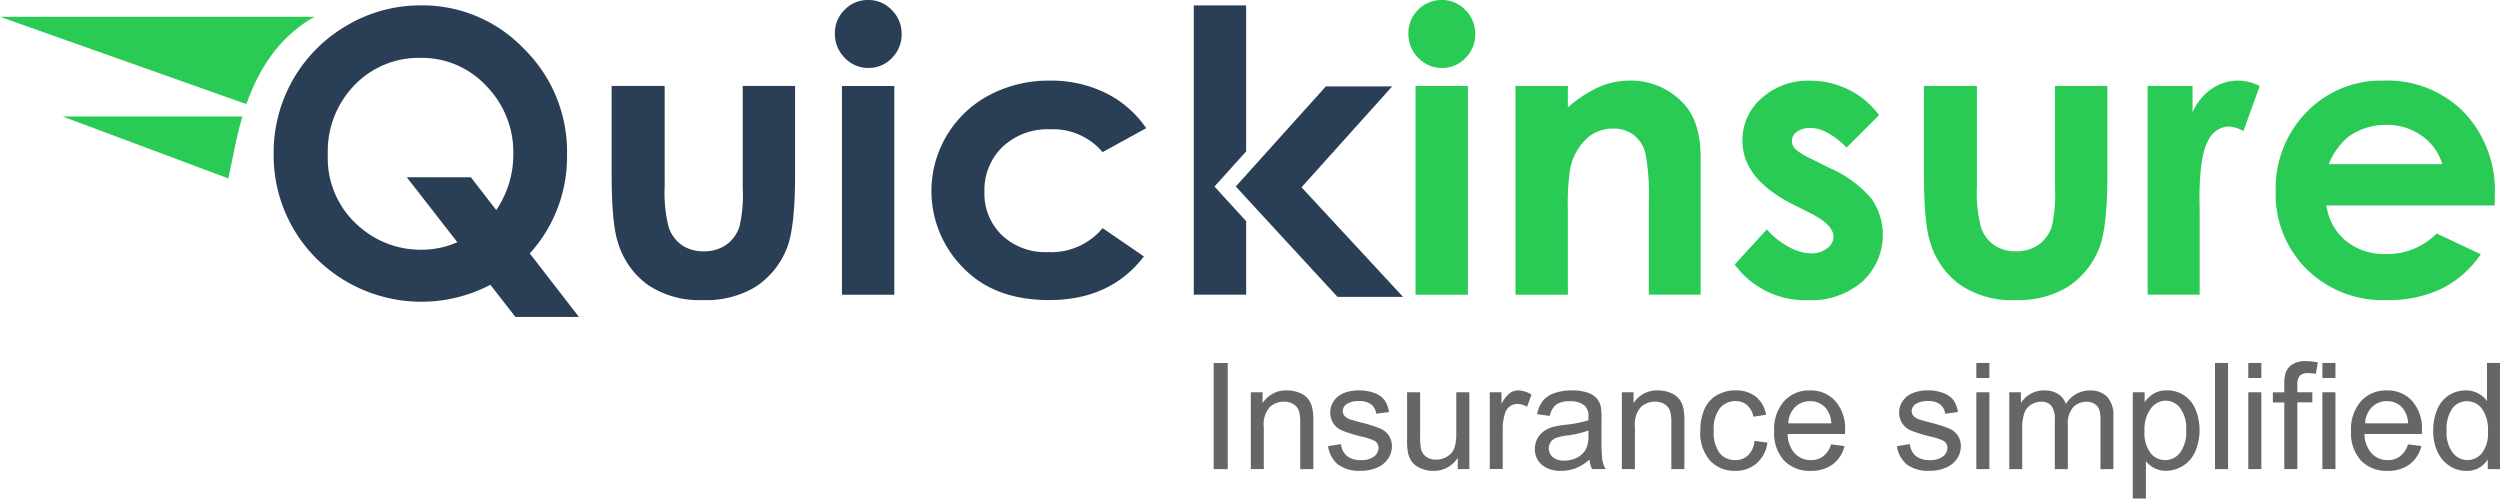
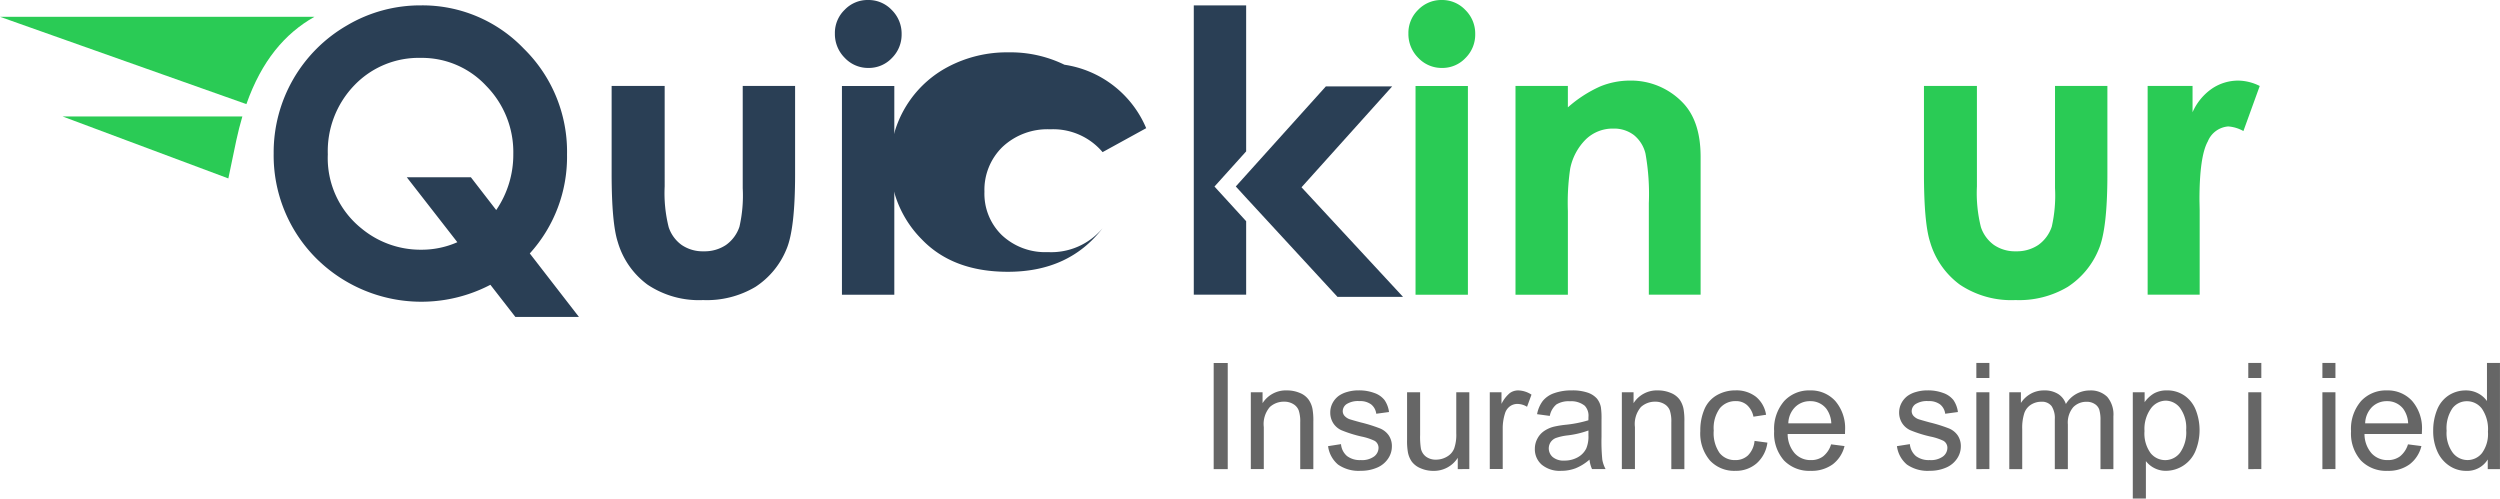
<svg xmlns="http://www.w3.org/2000/svg" width="311.143" height="62.05" viewBox="0 0 311.143 62.05">
  <defs>
    <style>
      .cls-1 {
        fill: #666;
      }

      .cls-2 {
        fill: #2a3f55;
      }

      .cls-3 {
        fill: #2acb55;
      }
    </style>
  </defs>
  <g id="Symbol_95_1" data-name="Symbol 95 – 1" transform="translate(-140 -29)">
    <g id="Group_1068" data-name="Group 1068" transform="translate(-51)">
      <g id="Group_99" data-name="Group 99" transform="translate(-26 -38)">
        <g id="Group_101" data-name="Group 101" transform="translate(217 67)">
          <g id="Group_100" data-name="Group 100" transform="translate(151.051 44.95)">
            <g id="Group_99-2" data-name="Group 99">
              <path id="Path_212" data-name="Path 212" class="cls-1" d="M289.2,99.7V86.49h1.75V99.7H289.2Z" transform="translate(-289.2 -86.265)" />
              <path id="Path_213" data-name="Path 213" class="cls-1" d="M298.05,102.828V93.26h1.462v1.358a3.425,3.425,0,0,1,3.045-1.588,4.006,4.006,0,0,1,1.588.313,2.457,2.457,0,0,1,1.086.82,2.975,2.975,0,0,1,.5,1.2,8.283,8.283,0,0,1,.1,1.572v5.892H304.2V96.994a4.35,4.35,0,0,0-.188-1.473,1.565,1.565,0,0,0-.674-.789,2.127,2.127,0,0,0-1.139-.3,2.581,2.581,0,0,0-1.781.663,3.253,3.253,0,0,0-.752,2.5v5.223H298.05Z" transform="translate(-293.428 -89.39)" />
              <path id="Path_214" data-name="Path 214" class="cls-1" d="M316.46,99.961l1.609-.251a2.183,2.183,0,0,0,.742,1.478,2.638,2.638,0,0,0,1.724.507,2.543,2.543,0,0,0,1.661-.454,1.363,1.363,0,0,0,.543-1.071,1.008,1.008,0,0,0-.481-.867,7.05,7.05,0,0,0-1.661-.543,15.675,15.675,0,0,1-2.47-.778,2.364,2.364,0,0,1-1.045-.914,2.431,2.431,0,0,1-.35-1.28,2.507,2.507,0,0,1,.287-1.191,2.673,2.673,0,0,1,.794-.914,3.422,3.422,0,0,1,1.034-.47,4.9,4.9,0,0,1,1.41-.193,5.42,5.42,0,0,1,1.969.329,2.743,2.743,0,0,1,1.259.877,3.4,3.4,0,0,1,.559,1.489l-1.588.214a1.755,1.755,0,0,0-.632-1.16,2.272,2.272,0,0,0-1.457-.413,2.665,2.665,0,0,0-1.6.371,1.081,1.081,0,0,0-.481.862.893.893,0,0,0,.2.58,1.587,1.587,0,0,0,.616.428c.167.057.648.2,1.436.413a18.5,18.5,0,0,1,2.4.752,2.464,2.464,0,0,1,1.071.857,2.369,2.369,0,0,1,.392,1.389,2.685,2.685,0,0,1-.481,1.52,3.072,3.072,0,0,1-1.363,1.107,4.949,4.949,0,0,1-2.021.392,4.465,4.465,0,0,1-2.836-.773A3.6,3.6,0,0,1,316.46,99.961Z" transform="translate(-302.222 -89.385)" />
              <path id="Path_215" data-name="Path 215" class="cls-1" d="M341.6,103.039v-1.41a3.51,3.51,0,0,1-3.035,1.624,3.923,3.923,0,0,1-1.588-.324,2.6,2.6,0,0,1-1.086-.81,3,3,0,0,1-.5-1.207,8.027,8.027,0,0,1-.1-1.509V93.47h1.624v5.3a9.329,9.329,0,0,0,.1,1.713,1.685,1.685,0,0,0,.642,1.008,2.009,2.009,0,0,0,1.222.366,2.674,2.674,0,0,0,1.374-.371,2.034,2.034,0,0,0,.9-1.018,5.139,5.139,0,0,0,.261-1.87V93.47h1.624v9.563H341.6Z" transform="translate(-311.222 -89.6)" />
              <path id="Path_216" data-name="Path 216" class="cls-1" d="M354.99,102.828V93.26h1.457v1.447a4.093,4.093,0,0,1,1.039-1.348,1.764,1.764,0,0,1,1.034-.329,3.119,3.119,0,0,1,1.661.528l-.554,1.509a2.313,2.313,0,0,0-1.2-.355,1.561,1.561,0,0,0-.951.313,1.7,1.7,0,0,0-.6.893A6.134,6.134,0,0,0,356.6,97.8v5.009H354.99Z" transform="translate(-320.627 -89.39)" />
              <path id="Path_217" data-name="Path 217" class="cls-1" d="M372.53,101.643a6.1,6.1,0,0,1-1.739,1.081,5.018,5.018,0,0,1-1.786.313,3.5,3.5,0,0,1-2.423-.768,2.535,2.535,0,0,1-.851-1.964,2.643,2.643,0,0,1,.324-1.29,2.591,2.591,0,0,1,.836-.935,3.786,3.786,0,0,1,1.17-.528,11.941,11.941,0,0,1,1.436-.24,14.98,14.98,0,0,0,2.894-.564c.01-.219.01-.355.01-.413a1.79,1.79,0,0,0-.465-1.4,2.668,2.668,0,0,0-1.839-.554,2.886,2.886,0,0,0-1.692.4,2.463,2.463,0,0,0-.815,1.421l-1.583-.214a3.934,3.934,0,0,1,.71-1.65,3.157,3.157,0,0,1,1.436-.971,6.412,6.412,0,0,1,2.173-.34,5.848,5.848,0,0,1,2,.287,2.694,2.694,0,0,1,1.128.731,2.433,2.433,0,0,1,.5,1.107,9.647,9.647,0,0,1,.073,1.5v2.152a23.114,23.114,0,0,0,.1,2.862,3.959,3.959,0,0,0,.407,1.154h-1.687A3.825,3.825,0,0,1,372.53,101.643Zm-.136-3.625a11.436,11.436,0,0,1-2.643.616,6.593,6.593,0,0,0-1.421.324,1.422,1.422,0,0,0-.642.522,1.426,1.426,0,0,0,.272,1.849,2.1,2.1,0,0,0,1.442.434,3.345,3.345,0,0,0,1.661-.407,2.528,2.528,0,0,0,1.071-1.113,3.876,3.876,0,0,0,.266-1.624v-.6Z" transform="translate(-325.758 -89.39)" />
              <path id="Path_218" data-name="Path 218" class="cls-1" d="M386.46,102.828V93.26h1.457v1.358a3.426,3.426,0,0,1,3.045-1.588,4.006,4.006,0,0,1,1.588.313,2.5,2.5,0,0,1,1.092.82,3.05,3.05,0,0,1,.5,1.2,8.28,8.28,0,0,1,.1,1.572v5.892h-1.624V96.994a4.351,4.351,0,0,0-.188-1.473,1.565,1.565,0,0,0-.674-.789,2.14,2.14,0,0,0-1.139-.3,2.59,2.59,0,0,0-1.781.663,3.253,3.253,0,0,0-.747,2.5v5.223H386.46Z" transform="translate(-335.66 -89.39)" />
              <path id="Path_219" data-name="Path 219" class="cls-1" d="M411.908,99.309l1.6.214a4.131,4.131,0,0,1-1.342,2.58,3.912,3.912,0,0,1-2.648.93,4.114,4.114,0,0,1-3.16-1.285,5.186,5.186,0,0,1-1.2-3.677,6.648,6.648,0,0,1,.517-2.716,3.64,3.64,0,0,1,1.567-1.75,4.6,4.6,0,0,1,2.288-.585,3.953,3.953,0,0,1,2.549.794,3.616,3.616,0,0,1,1.264,2.241l-1.572.24a2.653,2.653,0,0,0-.8-1.447,2.037,2.037,0,0,0-1.379-.491,2.5,2.5,0,0,0-2,.883,4.2,4.2,0,0,0-.763,2.784,4.318,4.318,0,0,0,.736,2.8,2.394,2.394,0,0,0,1.933.872,2.255,2.255,0,0,0,1.593-.585A2.936,2.936,0,0,0,411.908,99.309Z" transform="translate(-344.593 -89.385)" />
              <path id="Path_220" data-name="Path 220" class="cls-1" d="M429.838,99.742l1.671.214a4.056,4.056,0,0,1-1.468,2.272,4.434,4.434,0,0,1-2.737.81,4.363,4.363,0,0,1-3.327-1.29,5.063,5.063,0,0,1-1.227-3.635,5.285,5.285,0,0,1,1.243-3.75,4.2,4.2,0,0,1,3.228-1.332,4.081,4.081,0,0,1,3.134,1.311,5.184,5.184,0,0,1,1.222,3.677c0,.1-.005.245-.01.439h-7.135a3.645,3.645,0,0,0,.888,2.408,2.653,2.653,0,0,0,2.006.836,2.458,2.458,0,0,0,1.52-.465A3.03,3.03,0,0,0,429.838,99.742Zm-5.322-2.617h5.348a3.271,3.271,0,0,0-.616-1.812,2.49,2.49,0,0,0-2.016-.945,2.584,2.584,0,0,0-1.88.747A2.948,2.948,0,0,0,424.515,97.125Z" transform="translate(-352.996 -89.39)" />
              <path id="Path_221" data-name="Path 221" class="cls-1" d="M452.01,99.961l1.609-.251a2.205,2.205,0,0,0,.742,1.478,2.638,2.638,0,0,0,1.724.507,2.543,2.543,0,0,0,1.661-.454,1.363,1.363,0,0,0,.543-1.071,1.008,1.008,0,0,0-.481-.867,7.051,7.051,0,0,0-1.661-.543,15.375,15.375,0,0,1-2.465-.778,2.363,2.363,0,0,1-1.045-.914,2.435,2.435,0,0,1-.355-1.28,2.512,2.512,0,0,1,.292-1.191,2.672,2.672,0,0,1,.794-.914,3.423,3.423,0,0,1,1.034-.47,4.922,4.922,0,0,1,1.41-.193,5.42,5.42,0,0,1,1.969.329,2.771,2.771,0,0,1,1.259.877,3.4,3.4,0,0,1,.559,1.489l-1.583.214a1.755,1.755,0,0,0-.632-1.16,2.272,2.272,0,0,0-1.457-.413,2.665,2.665,0,0,0-1.6.371,1.081,1.081,0,0,0-.481.862.893.893,0,0,0,.2.58,1.587,1.587,0,0,0,.616.428c.167.057.648.2,1.436.413a18.777,18.777,0,0,1,2.4.752,2.464,2.464,0,0,1,1.071.857,2.369,2.369,0,0,1,.392,1.389,2.685,2.685,0,0,1-.481,1.52,3.072,3.072,0,0,1-1.363,1.107,4.949,4.949,0,0,1-2.021.392,4.492,4.492,0,0,1-2.841-.773A3.583,3.583,0,0,1,452.01,99.961Z" transform="translate(-366.973 -89.385)" />
              <path id="Path_222" data-name="Path 222" class="cls-1" d="M470.93,88.355V86.48h1.624v1.875Zm0,11.344V90.131h1.624v9.563H470.93Z" transform="translate(-376.011 -86.261)" />
              <path id="Path_223" data-name="Path 223" class="cls-1" d="M478.78,102.828V93.26h1.447v1.332a3.473,3.473,0,0,1,1.2-1.133,3.327,3.327,0,0,1,1.692-.428,3.129,3.129,0,0,1,1.75.449,2.353,2.353,0,0,1,.956,1.243,3.451,3.451,0,0,1,2.956-1.687,2.905,2.905,0,0,1,2.188.794,3.371,3.371,0,0,1,.768,2.429v6.571H490.13V96.8a4.469,4.469,0,0,0-.157-1.4,1.342,1.342,0,0,0-.575-.689,1.783,1.783,0,0,0-.982-.266,2.268,2.268,0,0,0-1.677.674,2.961,2.961,0,0,0-.669,2.147v5.563h-1.624V96.608a2.729,2.729,0,0,0-.4-1.624,1.5,1.5,0,0,0-1.29-.543,2.358,2.358,0,0,0-1.269.36,2.021,2.021,0,0,0-.836,1.055,5.974,5.974,0,0,0-.261,2v4.972H478.78Z" transform="translate(-379.761 -89.39)" />
              <path id="Path_224" data-name="Path 224" class="cls-1" d="M508.21,106.49V93.26h1.473v1.233a3.767,3.767,0,0,1,1.186-1.1,3.257,3.257,0,0,1,1.6-.366,3.747,3.747,0,0,1,2.157.637,3.9,3.9,0,0,1,1.415,1.781,6.873,6.873,0,0,1-.047,5.166,4,4,0,0,1-3.651,2.424,3.024,3.024,0,0,1-1.452-.34,3.079,3.079,0,0,1-1.05-.867v4.659Zm1.457-8.4a4.15,4.15,0,0,0,.752,2.732,2.32,2.32,0,0,0,3.667-.031,4.359,4.359,0,0,0,.768-2.836,4.194,4.194,0,0,0-.757-2.737,2.275,2.275,0,0,0-1.8-.914,2.337,2.337,0,0,0-1.833.971A4.348,4.348,0,0,0,509.667,98.091Z" transform="translate(-393.82 -89.39)" />
-               <path id="Path_225" data-name="Path 225" class="cls-1" d="M527.8,99.7V86.49h1.624V99.7H527.8Z" transform="translate(-403.178 -86.265)" />
              <path id="Path_226" data-name="Path 226" class="cls-1" d="M535.73,88.355V86.48h1.624v1.875Zm0,11.344V90.131h1.624v9.563H535.73Z" transform="translate(-406.966 -86.261)" />
-               <path id="Path_227" data-name="Path 227" class="cls-1" d="M543.011,99.5v-8.3H541.59V89.936h1.421V88.917a4.272,4.272,0,0,1,.178-1.436,2.131,2.131,0,0,1,.825-1.024,2.917,2.917,0,0,1,1.656-.4,7.8,7.8,0,0,1,1.51.162l-.24,1.421a5.661,5.661,0,0,0-.956-.089,1.419,1.419,0,0,0-1.045.313,1.721,1.721,0,0,0-.3,1.17v.893H546.5v1.259h-1.865v8.3h-1.624Z" transform="translate(-409.765 -86.06)" />
              <path id="Path_228" data-name="Path 228" class="cls-1" d="M553.39,88.355V86.48h1.624v1.875Zm0,11.344V90.131h1.624v9.563H553.39Z" transform="translate(-415.402 -86.261)" />
              <path id="Path_229" data-name="Path 229" class="cls-1" d="M567.3,99.742l1.671.214a4.055,4.055,0,0,1-1.468,2.272,4.434,4.434,0,0,1-2.737.81,4.363,4.363,0,0,1-3.327-1.29,5.063,5.063,0,0,1-1.227-3.635,5.285,5.285,0,0,1,1.243-3.75,4.2,4.2,0,0,1,3.228-1.332,4.081,4.081,0,0,1,3.134,1.311,5.184,5.184,0,0,1,1.222,3.677q0,.149-.016.439h-7.135a3.644,3.644,0,0,0,.888,2.408,2.653,2.653,0,0,0,2.006.836,2.484,2.484,0,0,0,1.525-.465A3.066,3.066,0,0,0,567.3,99.742Zm-5.328-2.617h5.348a3.312,3.312,0,0,0-.616-1.812,2.49,2.49,0,0,0-2.016-.945,2.584,2.584,0,0,0-1.88.747A3,3,0,0,0,561.97,97.125Z" transform="translate(-418.66 -89.39)" />
              <path id="Path_230" data-name="Path 230" class="cls-1" d="M586.58,99.7V98.493a2.983,2.983,0,0,1-2.679,1.421,3.715,3.715,0,0,1-2.1-.632,4.139,4.139,0,0,1-1.483-1.76,6.105,6.105,0,0,1-.528-2.591,6.853,6.853,0,0,1,.48-2.606,3.808,3.808,0,0,1,1.436-1.8,3.862,3.862,0,0,1,2.141-.622,3.177,3.177,0,0,1,1.536.366,3.1,3.1,0,0,1,1.1.956V86.48H588.1V99.694H586.58Zm-5.119-4.774a4.12,4.12,0,0,0,.773,2.742,2.327,2.327,0,0,0,1.828.9,2.288,2.288,0,0,0,1.8-.867,4,4,0,0,0,.742-2.653,4.491,4.491,0,0,0-.757-2.883,2.321,2.321,0,0,0-1.859-.919,2.247,2.247,0,0,0-1.807.883A4.4,4.4,0,0,0,581.461,94.926Z" transform="translate(-428.013 -86.261)" />
            </g>
          </g>
          <path id="Path_231" data-name="Path 231" class="cls-2" d="M97.086,32.154l6.116,7.9H95.29l-3.108-4a18.548,18.548,0,0,1-21.733-3.348,18.111,18.111,0,0,1-5.239-13A18.242,18.242,0,0,1,74.35,3.766,17.9,17.9,0,0,1,83.512,1.28a17.465,17.465,0,0,1,12.844,5.4,17.949,17.949,0,0,1,5.364,13.157A17.865,17.865,0,0,1,97.086,32.154Zm-4.178-5.4a12.207,12.207,0,0,0,2.126-6.973A11.746,11.746,0,0,0,91.665,11.3a10.912,10.912,0,0,0-8.148-3.484,11.081,11.081,0,0,0-8.247,3.39,11.809,11.809,0,0,0-3.322,8.618,11.218,11.218,0,0,0,4.184,9.213,11.518,11.518,0,0,0,7.438,2.653,10.993,10.993,0,0,0,4.5-.935l-6.294-8.085h7.976Z" transform="translate(-31.15 -0.611)" />
          <path id="Path_232" data-name="Path 232" class="cls-2" d="M145.755,20.48h6.592V32.989a17.347,17.347,0,0,0,.5,5.072,4.441,4.441,0,0,0,1.614,2.209,4.645,4.645,0,0,0,2.742.789,4.78,4.78,0,0,0,2.763-.778A4.554,4.554,0,0,0,161.654,38a17.452,17.452,0,0,0,.407-4.8V20.48h6.518V31.49q0,6.808-1.076,9.313a10.149,10.149,0,0,1-3.87,4.69,11.825,11.825,0,0,1-6.5,1.635,11.492,11.492,0,0,1-6.91-1.912,10.076,10.076,0,0,1-3.714-5.322q-.768-2.366-.763-8.6V20.48Z" transform="translate(-69.624 -9.783)" />
          <path id="Path_233" data-name="Path 233" class="cls-2" d="M203.077,0a3.98,3.98,0,0,1,2.941,1.243,4.127,4.127,0,0,1,1.227,3.008,4.1,4.1,0,0,1-1.212,2.972,3.938,3.938,0,0,1-2.9,1.233A3.983,3.983,0,0,1,200.167,7.2a4.181,4.181,0,0,1-1.227-3.045,3.987,3.987,0,0,1,1.217-2.935A3.94,3.94,0,0,1,203.077,0Zm-3.259,10.7h6.518v25.98h-6.518Z" transform="translate(-95.032)" />
-           <path id="Path_234" data-name="Path 234" class="cls-2" d="M248.71,25.128l-5.427,2.982a8.056,8.056,0,0,0-6.524-2.841,8.165,8.165,0,0,0-5.918,2.178,7.446,7.446,0,0,0-2.262,5.594,7.181,7.181,0,0,0,2.178,5.411,7.881,7.881,0,0,0,5.714,2.1,8.319,8.319,0,0,0,6.816-2.982l5.139,3.52q-4.176,5.437-11.794,5.432-6.855,0-10.733-4.058a13.5,13.5,0,0,1,3.27-21.441,15.694,15.694,0,0,1,7.558-1.812,15.281,15.281,0,0,1,6.947,1.541A13.135,13.135,0,0,1,248.71,25.128Z" transform="translate(-106.058 -9.176)" />
+           <path id="Path_234" data-name="Path 234" class="cls-2" d="M248.71,25.128l-5.427,2.982a8.056,8.056,0,0,0-6.524-2.841,8.165,8.165,0,0,0-5.918,2.178,7.446,7.446,0,0,0-2.262,5.594,7.181,7.181,0,0,0,2.178,5.411,7.881,7.881,0,0,0,5.714,2.1,8.319,8.319,0,0,0,6.816-2.982q-4.176,5.437-11.794,5.432-6.855,0-10.733-4.058a13.5,13.5,0,0,1,3.27-21.441,15.694,15.694,0,0,1,7.558-1.812,15.281,15.281,0,0,1,6.947,1.541A13.135,13.135,0,0,1,248.71,25.128Z" transform="translate(-106.058 -9.176)" />
          <path id="Path_235" data-name="Path 235" class="cls-3" d="M339.747,0a3.972,3.972,0,0,1,2.941,1.243,4.106,4.106,0,0,1,1.227,3.008A4.081,4.081,0,0,1,342.7,7.223a3.938,3.938,0,0,1-2.9,1.233A4,4,0,0,1,336.827,7.2,4.181,4.181,0,0,1,335.6,4.158a4,4,0,0,1,1.212-2.935A4.008,4.008,0,0,1,339.747,0Zm-3.259,10.7h6.518v25.98h-6.518Z" transform="translate(-160.314)" />
          <path id="Path_236" data-name="Path 236" class="cls-3" d="M361.12,19.869h6.518v2.664a15.806,15.806,0,0,1,4.017-2.6,9.745,9.745,0,0,1,3.682-.731,8.92,8.92,0,0,1,6.555,2.7q2.264,2.3,2.267,6.78V45.843h-6.445V34.472A28.76,28.76,0,0,0,377.3,28.3a4.225,4.225,0,0,0-1.452-2.324,4.067,4.067,0,0,0-2.559-.8A4.793,4.793,0,0,0,369.89,26.5a7.071,7.071,0,0,0-1.964,3.661,29.211,29.211,0,0,0-.287,5.27v10.42H361.12Z" transform="translate(-172.505 -9.172)" />
-           <path id="Path_237" data-name="Path 237" class="cls-3" d="M431.317,23.513,427.28,27.55q-2.46-2.437-4.466-2.434a2.822,2.822,0,0,0-1.718.465,1.406,1.406,0,0,0-.622,1.16,1.423,1.423,0,0,0,.392.966,7.276,7.276,0,0,0,1.943,1.207l2.387,1.2a14.066,14.066,0,0,1,5.181,3.8,7.905,7.905,0,0,1-1.133,10.316,9.731,9.731,0,0,1-6.816,2.314,10.851,10.851,0,0,1-9.078-4.44l4.011-4.372a9.244,9.244,0,0,0,2.685,2.162,5.949,5.949,0,0,0,2.732.825,3.242,3.242,0,0,0,2.079-.622,1.8,1.8,0,0,0,.789-1.431q0-1.5-2.841-2.935l-2.194-1.1q-6.307-3.173-6.3-7.95a6.906,6.906,0,0,1,2.376-5.265,8.618,8.618,0,0,1,6.074-2.183,10.6,10.6,0,0,1,4.763,1.107A10.32,10.32,0,0,1,431.317,23.513Z" transform="translate(-197.455 -9.186)" />
          <path id="Path_238" data-name="Path 238" class="cls-3" d="M458.45,20.48h6.591V32.989a17.348,17.348,0,0,0,.5,5.072,4.481,4.481,0,0,0,1.619,2.209,4.645,4.645,0,0,0,2.742.789,4.78,4.78,0,0,0,2.763-.778A4.554,4.554,0,0,0,474.354,38a17.453,17.453,0,0,0,.407-4.8V20.48h6.518V31.49q0,6.808-1.076,9.313a10.118,10.118,0,0,1-3.87,4.69,11.818,11.818,0,0,1-6.492,1.635,11.52,11.52,0,0,1-6.915-1.912,10.076,10.076,0,0,1-3.714-5.322q-.768-2.366-.763-8.6Z" transform="translate(-218.999 -9.783)" />
          <path id="Path_239" data-name="Path 239" class="cls-3" d="M511.75,19.869h5.589v3.27a6.981,6.981,0,0,1,2.413-2.935,5.816,5.816,0,0,1,3.3-1,6.125,6.125,0,0,1,2.648.669l-2.032,5.61a4.5,4.5,0,0,0-1.886-.575,2.989,2.989,0,0,0-2.544,1.865q-1.042,1.865-1.039,7.307l.026,1.264V45.848H511.75Z" transform="translate(-244.46 -9.172)" />
-           <path id="Path_240" data-name="Path 240" class="cls-3" d="M569.519,34.749H548.579A6.964,6.964,0,0,0,551,39.157a7.59,7.59,0,0,0,5.025,1.635,8.689,8.689,0,0,0,6.278-2.554l5.489,2.58a12.929,12.929,0,0,1-4.92,4.309,15.336,15.336,0,0,1-6.806,1.395,13.445,13.445,0,0,1-9.955-3.855,13.109,13.109,0,0,1-3.844-9.657,13.541,13.541,0,0,1,3.834-9.872,12.872,12.872,0,0,1,9.61-3.928,13.36,13.36,0,0,1,9.981,3.928,14.18,14.18,0,0,1,3.844,10.373ZM563,29.614a6.541,6.541,0,0,0-2.549-3.536,7.374,7.374,0,0,0-4.414-1.358,7.814,7.814,0,0,0-4.784,1.53,8.56,8.56,0,0,0-2.392,3.364H563Z" transform="translate(-259.039 -9.176)" />
          <path id="Path_241" data-name="Path 241" class="cls-3" d="M36.538,30.742c.225-1.05.481-2.042.757-2.982H14.93l20.621,7.709Z" transform="translate(-7.132 -13.261)" />
          <path id="Path_242" data-name="Path 242" class="cls-3" d="M39.136,4H0L30.665,14.869C32.566,9.479,35.449,6.084,39.136,4Z" transform="translate(0 -1.911)" />
          <path id="Path_243" data-name="Path 243" class="cls-2" d="M287.035,23.828l3.943-4.377V1.28H284.46V37.288h6.518V28.142Z" transform="translate(-135.885 -0.611)" />
          <path id="Path_244" data-name="Path 244" class="cls-2" d="M302.649,33.146,313.931,20.59h-8.252L294.47,33.042,296,34.718v-.005l11.125,12.07h8.158Z" transform="translate(-140.666 -9.836)" />
        </g>
      </g>
    </g>
  </g>
</svg>